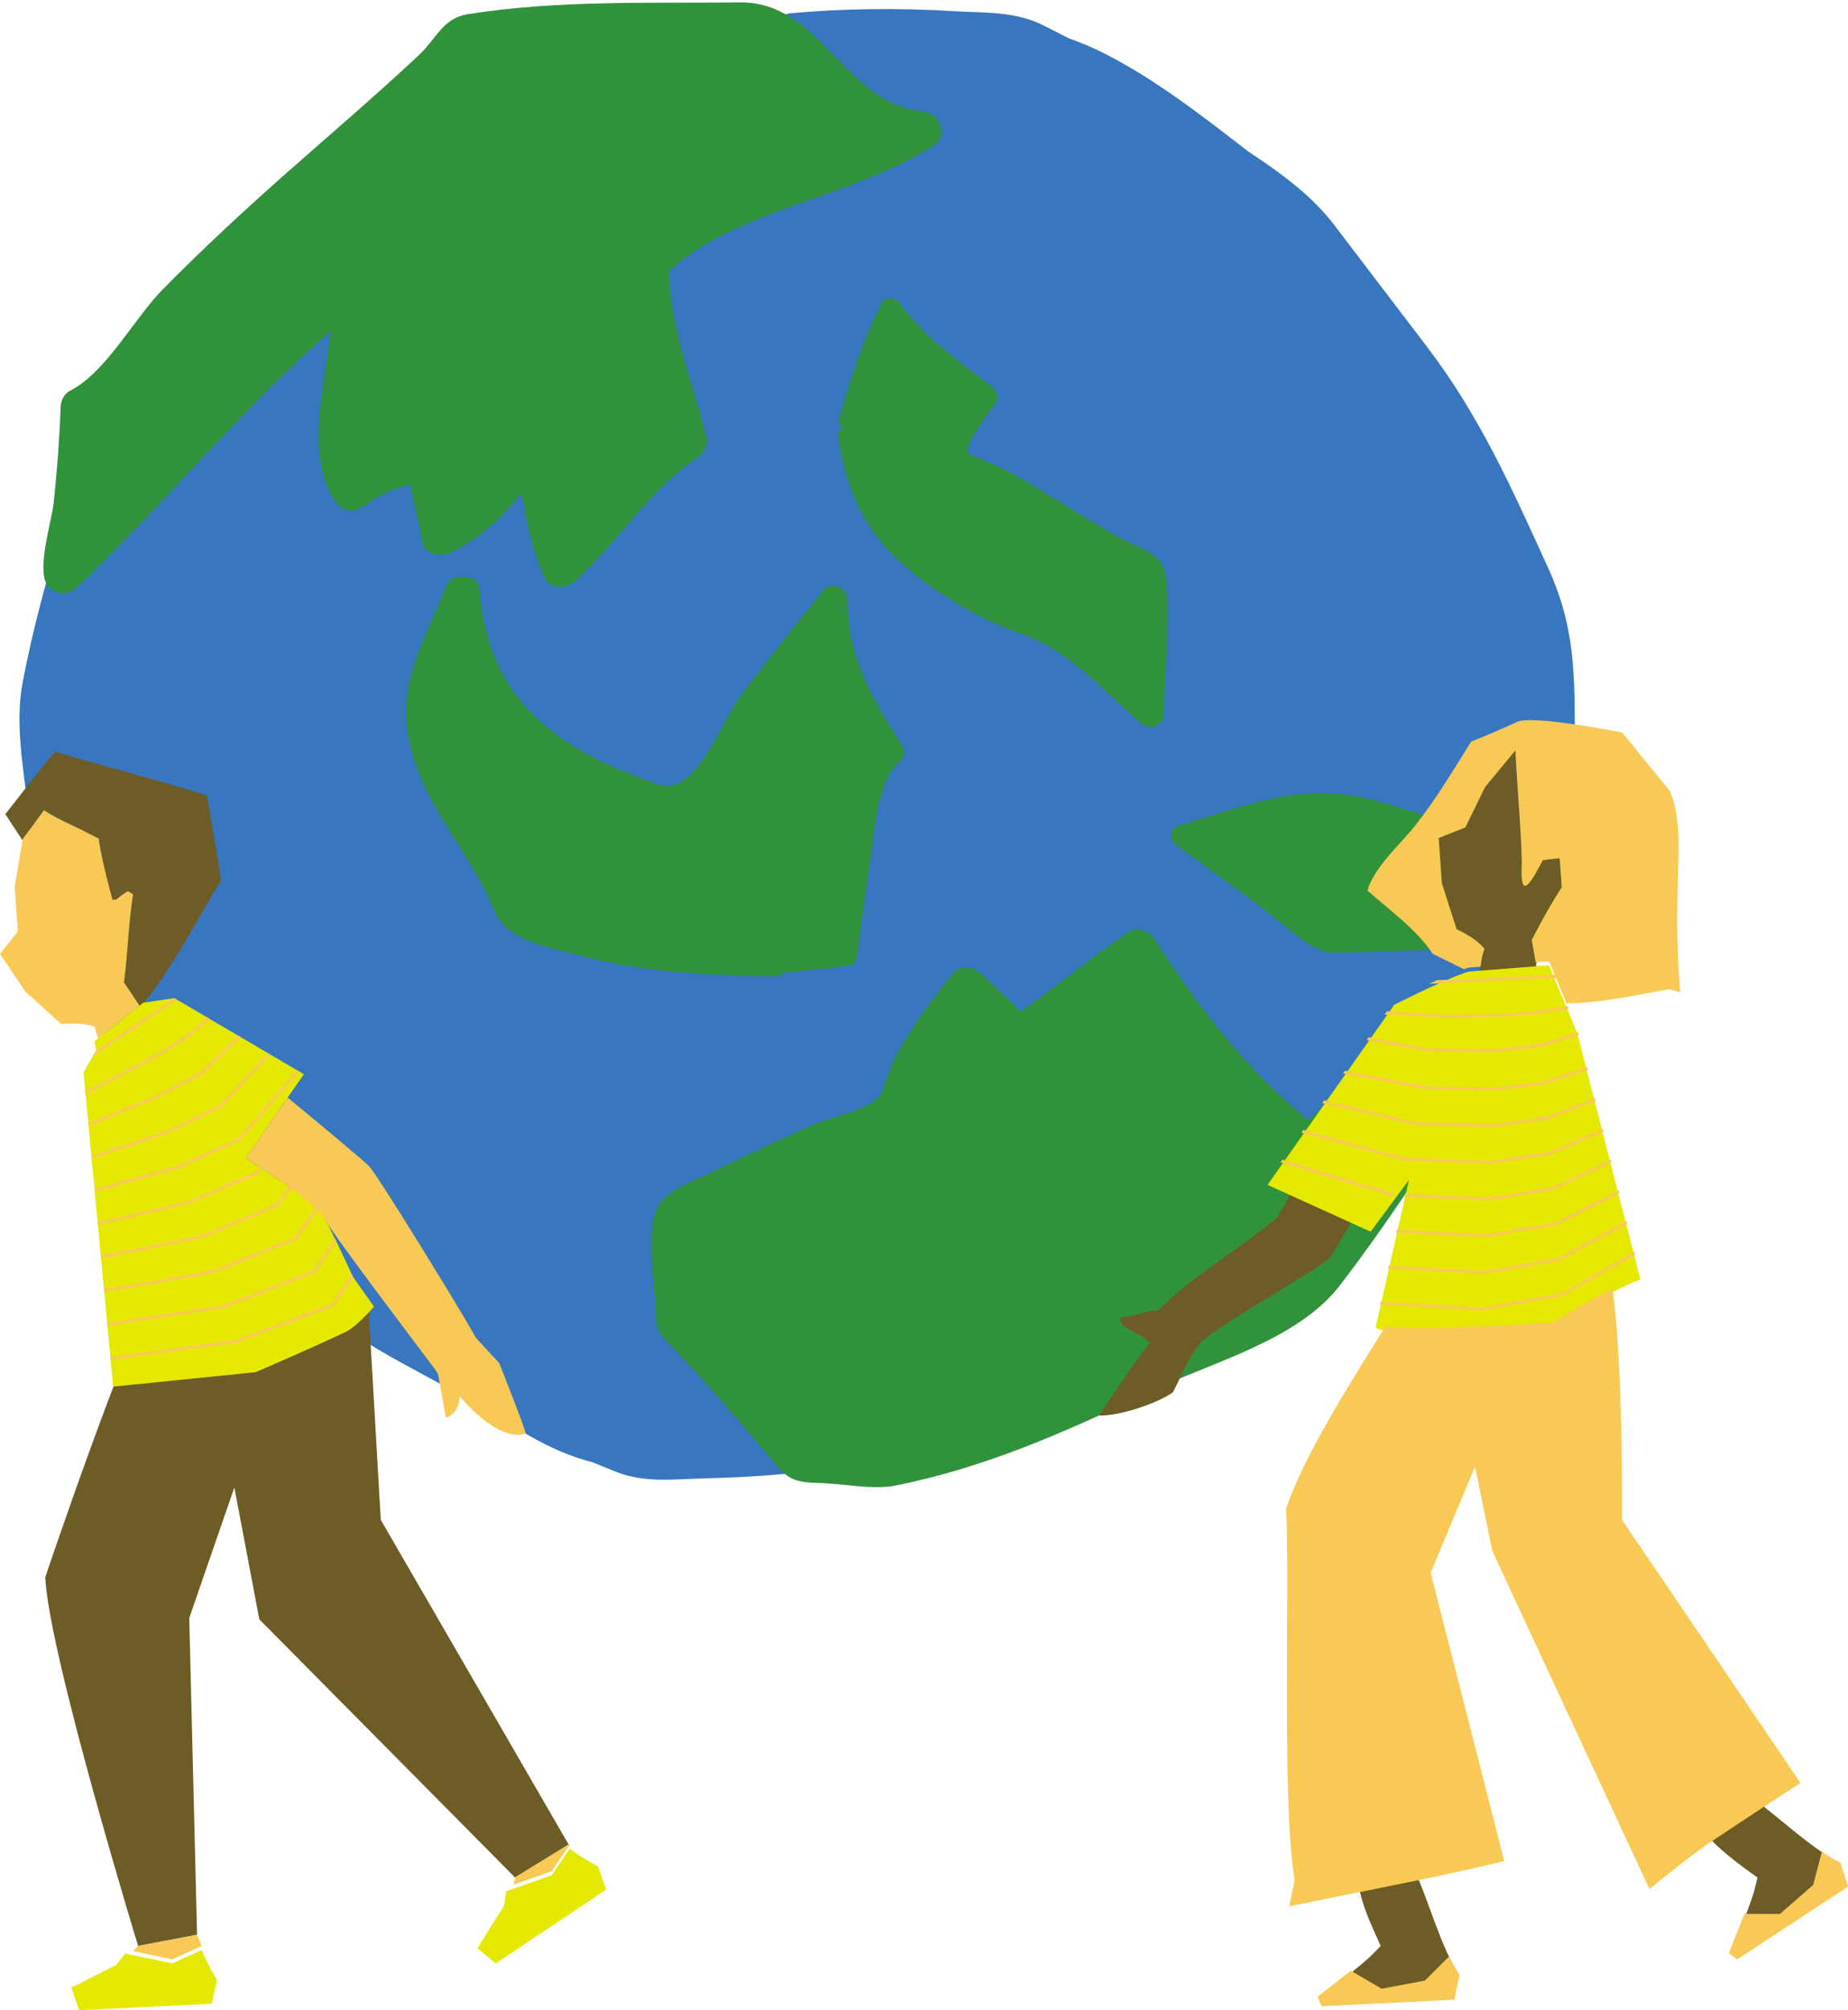
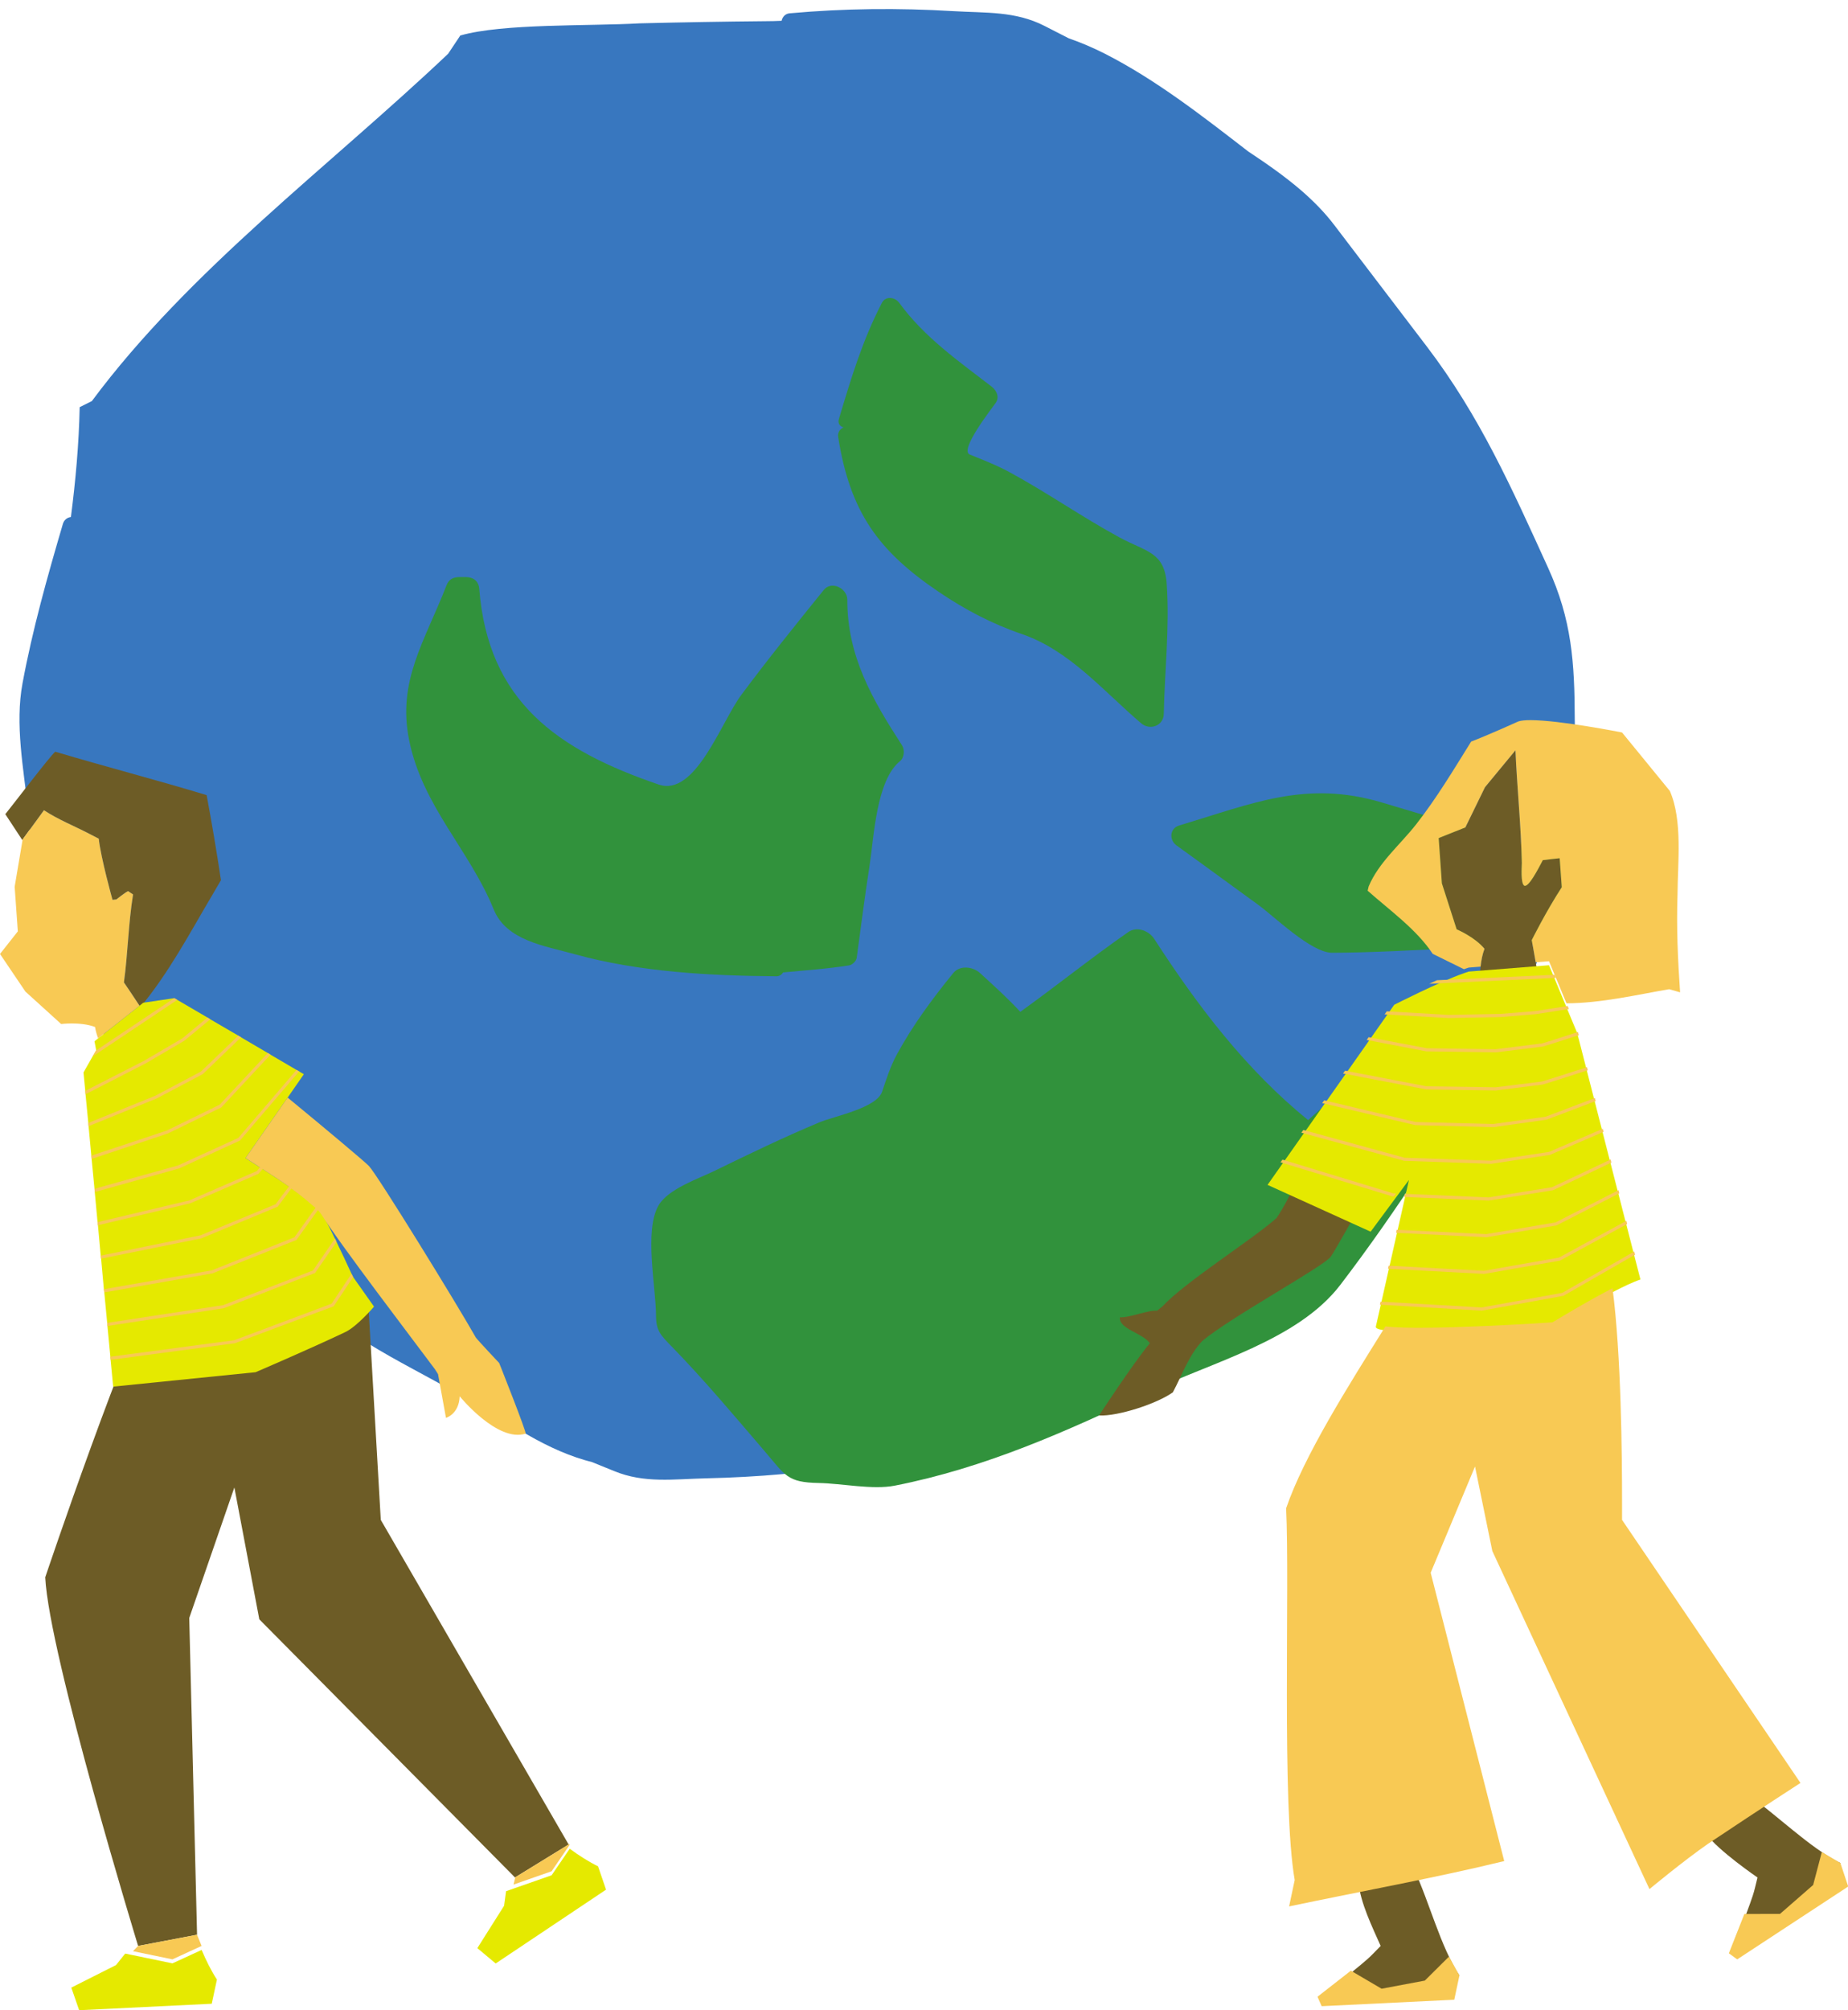
<svg xmlns="http://www.w3.org/2000/svg" fill="#000000" height="500.6" preserveAspectRatio="xMidYMid meet" version="1" viewBox="0.0 -0.6 460.4 500.6" width="460.4" zoomAndPan="magnify">
  <defs>
    <clipPath id="a">
      <path d="M 430 460 L 460.449 460 L 460.449 488 L 430 488 Z M 430 460" />
    </clipPath>
  </defs>
  <g>
    <g id="change1_1">
      <path d="M 392.328 178.691 C 392.293 164.254 391.566 153.703 385.691 140.816 C 376.598 120.883 368.699 103.07 355.496 85.727 C 347.816 75.684 340.176 65.605 332.504 55.562 C 330.07 52.34 327.227 49.465 324.129 46.781 C 320.117 43.336 315.695 40.242 311.211 37.273 C 311.086 37.176 310.988 37.113 310.895 37.055 C 299.559 28.301 287.965 19.234 275.168 12.727 C 272.23 11.246 269.266 9.984 266.262 8.941 C 264.238 7.898 262.219 6.883 260.199 5.84 C 252.965 2.145 245.637 2.652 237.516 2.176 C 223.871 1.355 210.32 1.484 196.738 2.715 C 195.602 2.809 194.938 3.633 194.719 4.578 C 193.359 4.641 192.031 4.676 190.676 4.676 C 180.219 4.77 169.766 4.961 159.434 5.211 C 146.547 5.938 125.289 5.211 114.676 8.242 L 111.645 12.789 C 82.043 40.84 47.145 66.645 22.887 99.277 L 19.852 100.793 C 19.66 109.957 18.84 119.051 17.668 128.148 C 16.785 128.273 15.965 128.809 15.652 129.914 C 11.793 143.059 8.102 156.133 5.605 169.59 C 3.711 179.793 5.855 190.688 6.996 201.082 C 6.965 201.309 6.965 201.496 6.93 201.684 L 7.691 208.539 C 7.691 208.566 7.691 208.566 7.719 208.602 C 8.195 213.242 8.734 217.535 9.617 221.645 C 11.008 228.309 13.184 234.562 17.008 241.387 C 27.684 260.531 37.004 277.617 51.562 293.852 C 60.031 303.234 68.465 312.648 76.93 322.062 C 88.051 334.441 105.578 340.727 119.445 349.828 C 122.762 351.973 126.145 353.867 129.586 355.605 C 134.828 358.766 140.168 361.387 145.633 362.996 C 146.234 363.188 146.832 363.312 147.434 363.477 C 149.297 364.234 151.16 364.988 153.023 365.746 C 160.539 368.84 167.809 367.734 175.926 367.543 C 188.75 367.262 201.414 366.156 214.051 364.105 L 221.664 364.801 C 252.871 359.363 284.078 341.203 313.645 327.652 C 317.148 326.074 320.629 324.523 324.07 323.07 L 326.34 321.555 C 326.562 321.238 326.816 320.953 327.039 320.637 C 341.695 301.621 377.039 254.559 377.988 252.031 C 379.914 247.039 381.809 242.016 383.641 236.992 C 386.453 229.195 389.043 221.328 391.223 213.305 C 394.223 202.285 392.391 190.059 392.328 178.691" fill="#3877bf" />
    </g>
    <g id="change2_1">
-       <path d="M 105.172 134.207 C 105.66 137.461 109.672 138.227 112.129 137.039 C 119.48 133.512 124.914 128.582 129.629 122.398 C 130.27 123.168 130.41 123.91 130.629 125.527 C 131.488 131.863 133.145 137.406 135.656 143.238 C 136.934 146.203 141.059 146.027 143.098 144.195 C 153.762 134.633 161.816 121.289 173.727 113.352 C 174.359 112.926 174.844 112.426 175.184 111.883 C 175.938 110.883 176.297 109.57 175.902 108 C 172.426 94.191 166.98 81.191 166.645 66.906 C 166.691 66.867 166.742 66.848 166.789 66.805 C 173.742 60.527 181.613 56.812 190.258 53.395 C 204.414 47.801 219.102 44 232.16 35.957 C 236.445 33.324 234.297 27.609 229.77 27.129 C 210.055 25.035 204.488 -0.219 184.395 0 C 162.055 0.242 138.668 -0.609 116.551 2.934 C 110.293 3.934 108.805 8.949 104.395 13.086 C 93.867 22.957 82.879 32.336 72.059 41.879 C 61.191 51.461 50.559 61.285 40.398 71.621 C 33.441 78.699 26.309 92.27 17.449 96.703 C 15.945 97.453 15.16 99.195 15.102 100.793 C 14.812 108.762 14.219 116.652 13.379 124.578 C 12.922 128.875 9.801 138.711 11.137 143.684 C 12.078 147.199 16.504 148.203 19.055 145.777 C 40.809 125.078 59.727 101.59 82.371 81.887 C 80.648 96.445 76.012 112.996 83.535 124.285 C 85.371 127.047 88.492 127.184 90.977 125.242 C 94.496 122.492 98.273 121.086 102.23 119.988 C 102.941 124.73 104.418 129.223 105.172 134.207" fill="#31923c" />
-     </g>
+       </g>
    <g id="change2_2">
      <path d="M 224.039 74.824 C 223.008 73.41 220.652 73.008 219.707 74.824 C 214.859 84.156 211.996 93.707 208.996 103.754 C 208.656 104.898 209.316 105.625 210.176 105.832 C 209.32 106.184 208.629 107.039 208.82 108.23 C 211.77 126.938 218.836 136.605 233.789 146.742 C 240.277 151.145 247.141 154.762 254.559 157.293 C 266.43 161.352 274.77 171.383 284.289 179.512 C 286.449 181.355 289.871 180.203 289.938 177.172 C 290.164 166.379 291.418 155.605 290.668 144.82 C 290.117 136.828 285.609 136.863 278.91 133.234 C 269.598 128.184 260.887 122.078 251.566 117.016 C 248.281 115.23 245.047 113.996 241.598 112.59 C 238.887 111.488 247.281 100.891 248.094 99.684 C 249.066 98.234 248.242 96.602 247.043 95.672 C 238.781 89.312 230.242 83.355 224.039 74.824" fill="#31923c" />
    </g>
    <g id="change2_3">
      <path d="M 391.359 213.301 C 391.359 213.301 361.082 204.25 344.305 199.254 C 325.438 193.641 312.395 199.375 293.762 204.977 C 291.371 205.695 291.246 208.598 293.113 209.938 C 299.906 214.816 306.633 219.777 313.398 224.676 C 317.5 227.645 326.672 236.664 331.859 236.664 C 348.805 236.664 384.488 234.105 384.488 234.105 L 385.781 232.992 L 392.641 216.449 L 391.359 213.301" fill="#31923c" />
    </g>
    <g id="change2_4">
      <path d="M 195.102 241.562 C 200.582 241.047 206.109 240.668 211.539 239.809 C 212.355 239.676 213.324 238.742 213.438 237.91 C 214.48 230.238 215.461 222.555 216.648 214.902 C 217.719 208 218.297 193.711 224.199 188.973 C 225.301 188.09 225.449 186.125 224.715 184.988 C 217.285 173.523 211.047 162.723 211.098 148.746 C 211.105 145.973 207.188 143.891 205.23 146.312 C 198.266 154.938 191.312 163.547 184.691 172.445 C 179.621 179.262 173.242 197.898 164.113 194.777 C 138.812 186.129 121.605 174.09 119.398 146.016 C 119.258 144.203 117.988 143.105 116.055 143.105 C 115.527 143.105 115.004 143.105 114.477 143.105 C 112.875 143.105 111.801 143.715 111.254 145.129 C 105.84 159.082 98.926 168.93 101.934 183.758 C 105.258 200.164 116.984 211.074 122.996 225.867 C 126.16 233.652 135.645 234.926 143.195 237.027 C 159.172 241.465 176.961 242.398 193.445 242.52 C 194.191 242.527 194.738 242.105 195.102 241.562" fill="#31923c" />
    </g>
    <g id="change2_5">
      <path d="M 369.777 249.609 C 369.68 249.648 369.59 249.664 369.492 249.711 C 353.508 257.238 338.91 266.504 325.895 278.34 C 310.395 265.746 298.387 249.941 287.562 233.219 C 286.242 231.184 283.27 229.996 281.078 231.52 C 271.926 237.879 263.246 244.879 254.195 251.375 C 251.051 247.965 247.637 244.914 244.176 241.734 C 242.426 240.121 239.152 239.668 237.477 241.734 C 232.254 248.148 227.449 254.645 223.473 261.922 C 221.863 264.863 220.824 268.113 219.762 271.266 C 218.383 275.352 207.773 277.379 204.176 278.879 C 195.27 282.594 186.57 286.809 177.902 291.031 C 174.062 292.898 166.473 295.469 164.086 299.551 C 160.414 305.812 163.438 320.023 163.438 327.082 C 163.438 330.84 164.688 331.996 167.406 334.785 C 175.457 343.055 182.914 351.949 190.426 360.707 C 195.695 366.852 196.074 368.566 203.984 368.707 C 209.59 368.805 217.395 370.453 222.91 369.371 C 245.289 364.988 265.902 355.82 286.359 346.016 C 301.824 338.609 323.312 333.254 333.941 319.344 C 348.172 300.73 360.691 280.828 373.039 260.926 C 373.812 259.676 376.234 256.234 376.449 255.684 C 376.664 255.137 376.73 254.555 376.688 253.969 C 376.844 250.633 372.809 248.18 369.777 249.609" fill="#31923c" />
    </g>
    <g id="change3_1">
      <path d="M 435.445 446.363 L 425.094 456.102 C 427.941 460.176 437.855 466.949 437.855 466.949 L 437.188 469.672 C 435.957 474.664 432.688 480.125 433.391 485.109 L 433.957 484.77 C 440.859 478.281 457.066 473.062 458.508 463.355 C 450.77 459.527 442.668 451.277 435.445 446.363" fill="#6d5c26" />
    </g>
    <g id="change3_2">
      <path d="M 338.465 468.168 C 338.859 473.129 341.926 479.383 343.969 483.992 L 342.012 486 C 338.422 489.684 332.836 492.73 330.914 497.387 L 331.57 497.375 C 340.812 495.285 357.43 499.004 363.594 491.367 C 358.859 484.141 356.062 472.922 352.324 465.023 L 338.465 468.168" fill="#6d5c26" />
    </g>
    <g id="change3_3">
      <path d="M 331.566 312.316 C 333.324 309.844 355.965 269.258 356.879 266.395 L 337.645 264.301 C 328.785 274.566 325.48 291.727 318.02 302.742 C 311.77 308.266 295.289 318.598 289.562 324.766 L 288.258 325.809 C 286.203 325.574 281.055 327.664 279.008 327.434 C 278.68 330.359 284.676 331.332 286.461 333.902 C 281.996 339.328 273.812 351.895 273.812 351.895 C 278.523 352.129 288.332 348.938 292.207 346.113 C 294.457 341.918 296.219 336.785 299.566 333.305 C 306.762 327.301 329.809 314.785 331.566 312.316" fill="#6d5c26" />
    </g>
    <g id="change3_4">
      <path d="M 388.57 213.121 C 387.727 213.184 385.262 213.492 384.371 213.602 C 383.254 215.727 380.77 220.609 379.711 219.93 C 378.805 219.25 379.145 215.18 379.145 214.27 C 378.941 204.898 377.957 195.609 377.555 186.246 L 369.961 195.438 L 365.078 205.445 L 358.426 208.102 L 359.223 219.367 L 362.902 230.828 C 362.902 230.828 367.418 232.711 369.84 235.676 C 369.301 237.105 369.031 238.602 368.863 240.117 C 368.844 240.348 368.812 240.574 368.793 240.805 C 368.625 242.551 368.523 244.297 368.215 245.934 L 383.434 244.957 C 383.367 243.738 382.984 241.332 382.598 239.027 C 382.117 236.184 381.609 233.52 381.609 233.52 C 381.609 233.52 385.141 226.402 389.094 220.332 L 388.57 213.121" fill="#6d5c26" />
    </g>
    <g id="change3_5">
      <path d="M 24.598 208.254 C 25.129 213.082 28.031 223.484 28.031 223.484 L 28.988 223.383 C 28.988 223.383 30.969 221.793 31.895 221.309 L 33.152 222.145 C 31.984 229.289 31.852 236.914 30.875 244.051 C 30.875 244.051 33.172 247.375 34.969 250.18 C 42.062 241.703 47.441 231.457 53.031 222.043 C 53.719 220.898 54.367 219.738 55.047 218.59 C 53.988 211.504 52.793 204.461 51.484 197.414 C 38.98 193.609 26.277 190.336 13.75 186.594 C 12.016 188.27 3.793 199.07 1.324 202.152 C 1.324 202.152 2.973 204.672 5.598 208.66 L 5.625 208.473 L 10.949 201.164 C 14.52 203.512 18.383 205.027 22.113 206.965 L 24.598 208.254" fill="#6d5c26" />
    </g>
    <g id="change3_6">
      <path d="M 94.867 377.895 L 91.828 325.27 L 77.824 302.656 L 46.77 313.973 L 41.148 314.84 C 31.746 331.297 11.27 392.195 11.27 392.195 C 12.207 411.477 34.41 483.992 34.41 483.992 L 49.094 481.207 L 47.148 402.324 L 58.387 369.82 L 64.602 402.656 L 128.305 466.945 L 128.363 466.906 L 141.668 458.73 L 141.527 458.492 L 94.867 377.895" fill="#6d5c26" />
    </g>
    <g id="change4_1">
      <path d="M 393.332 258.184 C 393.242 257.863 393.184 257.613 393.113 257.395 C 392.992 256.883 392.926 256.633 392.926 256.633 L 390.27 250.25 L 385.918 239.77 L 365.918 241.348 C 365.539 241.465 365.133 241.605 364.711 241.754 C 358.312 244.012 347.348 249.621 347.348 249.621 L 340.969 258.684 L 340.488 259.379 L 315.789 294.469 L 341.469 306.125 L 351.012 293.246 L 342.766 329.789 C 342.688 330.219 343.582 330.52 345.16 330.711 C 354.352 331.875 386.766 329.699 386.766 329.699 C 386.766 329.699 394.852 324.758 401.734 321.195 C 404.422 319.809 406.914 318.621 408.691 318.035 C 405.629 306.188 395.449 266.527 393.332 258.184" fill="#e5e900" />
    </g>
    <g id="change4_2">
      <path d="M 141.938 459.789 L 137.426 466.395 L 127.941 469.707 L 126.074 470.367 L 125.586 473.988 L 118.922 484.539 L 123.492 488.363 L 150.988 469.977 L 148.992 464.16 C 146.664 463.035 144.301 461.516 141.938 459.789" fill="#e5e900" />
    </g>
    <g id="change4_3">
      <path d="M 42.961 488.332 L 33.133 486.297 L 31.188 485.898 L 28.91 488.754 L 17.766 494.371 L 19.719 500 L 52.754 498.387 L 54.043 492.367 C 52.625 490.199 51.375 487.676 50.23 484.992 L 42.961 488.332" fill="#e5e900" />
    </g>
    <g id="change4_4">
      <path d="M 87.574 316.598 C 86.305 313.852 85.051 311.137 83.844 308.672 C 83.723 308.383 83.594 308.105 83.434 307.855 C 82.207 305.262 81.035 303.016 80.031 301.348 C 79.77 301.086 79.52 300.867 79.262 300.648 C 79.082 300.43 78.852 300.242 78.66 300.082 C 78.43 299.871 78.203 299.66 77.961 299.453 C 76.316 298.016 74.512 296.641 72.633 295.309 C 72.523 295.23 72.414 295.152 72.305 295.082 C 72.195 295 72.082 294.934 71.973 294.871 C 71.445 294.504 70.906 294.133 70.367 293.766 C 69.352 293.074 68.324 292.398 67.273 291.719 C 66.656 291.32 66.027 290.918 65.398 290.512 C 65.289 290.449 65.18 290.371 65.07 290.301 C 64.957 290.23 64.848 290.16 64.738 290.102 C 63.57 289.344 62.363 288.555 61.164 287.797 L 61.176 287.785 L 71.664 272.723 L 71.688 272.695 L 75.699 266.914 L 74.531 266.219 L 73.863 265.84 L 67.398 262.047 L 66.727 261.637 L 60.062 257.727 L 59.371 257.305 L 52.387 253.234 L 51.688 252.797 L 44.176 248.406 L 43.414 247.965 L 35.691 249.113 L 34.762 249.852 L 24.453 257.984 L 23.543 258.703 L 23.965 260.969 L 23.043 262.527 L 20.801 266.469 L 21.238 271.051 L 21.309 271.906 L 21.996 279.043 L 22.066 279.863 L 22.754 287.195 L 22.824 288.016 L 23.539 295.43 L 23.609 296.258 L 24.301 303.742 L 24.402 304.531 L 25.09 312.086 L 25.188 312.844 L 25.875 320.449 L 25.977 321.238 L 26.703 328.824 L 26.766 329.609 L 27.492 337.254 L 27.555 338.043 L 28.191 344.711 L 63.672 341.117 C 63.672 341.117 76.887 335.469 86.059 331.109 C 88.98 329.719 93.184 324.789 93.184 324.789 L 87.984 317.426 C 87.98 317.426 87.703 316.855 87.574 316.598" fill="#e5e900" />
    </g>
    <g id="change5_2">
      <path d="M 141.664 458.73 L 128.359 466.906 L 128.371 466.926 L 127.941 468.711 L 137.426 465.398 L 141.934 458.793 C 141.793 458.691 141.664 458.594 141.523 458.492 L 141.664 458.73" fill="#f8c954" />
    </g>
    <g id="change5_3">
      <path d="M 34.41 483.992 L 33.133 485.301 L 42.961 487.336 L 50.227 483.992 C 49.84 483.086 49.461 482.145 49.09 481.211 L 34.41 483.992" fill="#f8c954" />
    </g>
    <g id="change5_4">
      <path d="M 24.449 257.984 L 34.762 249.852 C 32.992 247.129 30.875 244.051 30.875 244.051 C 31.855 236.914 31.984 229.293 33.152 222.148 L 31.895 221.309 C 30.969 221.797 28.988 223.383 28.988 223.383 L 28.031 223.484 C 28.031 223.484 25.129 213.086 24.602 208.254 L 22.113 206.969 C 18.383 205.031 14.52 203.516 10.949 201.168 L 5.629 208.473 L 5.602 208.664 L 3.652 220.23 L 4.441 231.336 L 0 236.965 L 6.328 246.328 L 15.238 254.41 C 15.238 254.41 16.348 254.27 17.887 254.27 C 19.582 254.27 21.809 254.441 23.676 255.148 C 23.832 256.117 24.109 257.066 24.449 257.984" fill="#f8c954" />
    </g>
    <g id="change5_5">
      <path d="M 130.945 356.414 C 131.309 356.297 124.367 338.832 124.367 338.832 C 124.367 338.832 119.051 333.184 118.551 332.492 C 113.941 324.328 94.02 291.945 91.906 289.762 C 90.848 288.66 81.266 280.629 71.664 272.727 L 61.176 287.785 C 62.461 288.617 63.742 289.449 65.027 290.277 C 64.93 290.215 64.832 290.152 64.734 290.098 L 64.008 291.012 L 47.145 298.34 L 24.305 303.742 L 24.398 304.531 L 47.395 299.066 L 64.418 291.707 L 65.398 290.516 C 65.398 290.516 65.402 290.516 65.402 290.516 C 66.031 290.926 66.656 291.328 67.277 291.73 C 68.324 292.398 69.352 293.09 70.371 293.789 C 70.91 294.141 71.434 294.516 71.957 294.887 L 68.652 299.289 L 49.957 307.027 L 25.098 312.082 L 25.191 312.84 L 50.176 307.785 L 69.066 299.953 L 69.16 299.918 L 72.59 295.375 C 72.605 295.391 72.621 295.406 72.641 295.418 C 74.516 296.746 76.32 298.234 77.969 299.672 C 78.176 299.848 78.383 300.023 78.586 300.195 L 73.332 307.531 L 52.77 315.746 L 25.887 320.449 L 25.98 321.242 L 52.957 316.504 L 73.84 308.199 L 79.191 300.758 C 79.477 301.047 79.758 301.371 80.031 301.785 L 80.043 301.785 C 84.336 308.773 103.316 333.594 108.34 340.352 L 109.129 341.598 L 111.105 352.484 C 111.105 352.484 114.348 351.605 114.527 347.117 C 114.52 347.117 123.922 358.691 130.945 356.414" fill="#f8c954" />
    </g>
    <g id="change5_6">
      <path d="M 23.039 262.52 L 44.172 248.402 L 43.414 247.961 L 23.957 260.969 L 23.039 262.52" fill="#f8c954" />
    </g>
    <g id="change5_7">
      <path d="M 45.879 258.602 L 52.387 253.234 L 51.688 252.789 L 45.434 257.973 L 35.895 263.562 L 21.238 271.051 L 21.305 271.902 L 36.273 264.23 L 45.879 258.602" fill="#f8c954" />
    </g>
    <g id="change5_8">
      <path d="M 50.488 266.91 L 60.062 257.719 L 59.363 257.309 L 50.047 266.246 L 38.738 272.246 L 21.996 279.039 L 22.059 279.863 L 39.055 272.945 L 50.488 266.91" fill="#f8c954" />
    </g>
    <g id="change5_9">
      <path d="M 55.133 275.184 L 67.391 262.047 L 66.727 261.637 L 54.719 274.496 L 41.547 280.938 L 22.758 287.191 L 22.82 288.012 L 41.836 281.664 L 55.133 275.184" fill="#f8c954" />
    </g>
    <g id="change5_10">
      <path d="M 59.777 283.434 L 74.527 266.215 L 73.863 265.84 L 59.363 282.77 L 44.359 289.621 L 23.547 295.434 L 23.609 296.258 L 44.613 290.379 L 59.777 283.434" fill="#f8c954" />
    </g>
    <g id="change5_11">
      <path d="M 78.348 316.469 L 78.473 316.441 L 83.844 308.672 C 83.719 308.387 83.594 308.105 83.438 307.852 L 77.969 315.777 L 55.543 324.434 L 26.703 328.824 L 26.77 329.613 L 55.766 325.188 L 78.348 316.469" fill="#f8c954" />
    </g>
    <g id="change5_12">
      <path d="M 82.609 324.051 L 58.355 333.148 L 27.492 337.254 L 27.559 338.043 L 58.547 333.906 L 83.027 324.746 L 83.148 324.684 L 87.984 317.418 C 87.824 317.137 87.699 316.852 87.574 316.602 L 82.609 324.051" fill="#f8c954" />
    </g>
    <g clip-path="url(#a)" id="change5_1">
      <path d="M 458.508 463.355 L 453.879 460.613 L 451.719 468.812 L 443.461 476.016 L 434.582 476.031 L 430.715 485.824 L 432.797 487.34 L 460.453 469.195 L 458.508 463.355" fill="#f8c954" />
    </g>
    <g id="change5_13">
      <path d="M 354.973 492.625 L 344.199 494.648 L 336.543 490.156 L 328.238 496.641 L 329.27 499 L 362.309 497.387 L 363.59 491.367 L 360.988 486.652 L 354.973 492.625" fill="#f8c954" />
    </g>
    <g id="change5_14">
      <path d="M 356.938 236.934 L 364.711 240.758 C 365.129 240.609 365.535 240.465 365.918 240.352 L 368.859 240.121 C 369.027 238.605 369.297 237.105 369.84 235.68 C 367.414 232.715 362.902 230.828 362.902 230.828 L 359.219 219.371 L 358.422 208.105 L 365.074 205.449 L 369.957 195.441 L 377.551 186.25 C 377.949 195.613 378.941 204.902 379.141 214.273 C 379.141 215.184 378.801 219.254 379.707 219.934 C 380.766 220.613 383.25 215.73 384.367 213.605 C 385.258 213.496 387.723 213.188 388.57 213.125 L 389.09 220.34 C 385.137 226.41 381.605 233.523 381.605 233.523 C 381.605 233.523 382.113 236.191 382.594 239.035 L 385.914 238.777 L 390.266 249.254 C 398.969 249.227 408.211 247.039 415.848 245.742 L 418.57 246.52 C 418.012 238.457 417.641 230.48 417.93 222.086 C 417.961 214.293 419.246 203.766 416.016 196.371 L 404.109 181.809 C 404.109 181.809 388.672 178.734 381.297 178.734 C 379.996 178.734 378.949 178.832 378.277 179.055 C 378.277 179.055 376.262 179.961 373.789 181.047 C 371.305 182.125 368.359 183.383 366.516 184.07 C 362.043 191.246 357.941 198.121 352.77 204.738 C 348.801 209.781 343.469 214.191 340.977 220.148 L 340.727 221.215 C 346.277 226.137 352.883 230.816 356.938 236.934" fill="#f8c954" />
    </g>
    <g id="change5_15">
      <path d="M 404.109 377.895 L 404.109 373.66 C 404.109 361.598 403.902 336.785 401.734 320.199 C 394.852 323.762 386.766 328.703 386.766 328.703 C 386.766 328.703 354.352 330.879 345.16 329.711 C 335.898 344.539 324.891 361.938 320.418 375 C 321.355 394.273 319.273 448.762 322.555 467.578 L 321.16 474.152 C 339.016 470.391 357.355 467.098 374.754 462.863 L 356.43 391.059 L 367.477 364.602 L 371.789 385.648 L 410.938 469.84 C 410.938 469.84 419.414 462.793 425.52 458.562 C 439.621 449.16 448.562 443.402 448.562 443.402 L 404.109 377.895" fill="#f8c954" />
    </g>
    <g id="change5_16">
      <path d="M 387.309 242.148 L 358 243.504 C 357.352 243.797 356.703 244.09 356.062 244.391 L 387.633 242.926 L 387.309 242.148" fill="#f8c954" />
    </g>
    <g id="change5_17">
      <path d="M 344.957 252.012 L 360.883 252.926 L 373.82 252.68 L 382.582 251.969 C 383.809 251.785 387.398 251.234 390.871 250.676 L 390.559 249.922 C 387.824 250.363 384.852 250.828 382.492 251.188 L 373.785 251.891 L 360.898 252.137 L 345.492 251.246 L 344.957 252.012" fill="#f8c954" />
    </g>
    <g id="change5_18">
      <path d="M 372.68 261.477 L 384.367 260.027 C 384.719 259.934 388.852 258.633 393.34 257.184 C 393.242 256.867 393.18 256.617 393.117 256.395 C 388.508 257.91 384.238 259.238 384.18 259.238 L 372.617 260.688 L 355.434 260.434 L 340.965 257.688 L 340.492 258.383 L 355.34 261.227 L 372.68 261.477" fill="#f8c954" />
    </g>
    <g id="change5_19">
      <path d="M 372.086 280.09 L 385.234 278.25 C 385.676 278.086 391.754 275.828 397.535 273.602 C 397.469 273.336 397.402 273.082 397.34 272.828 C 391.398 275.125 385.105 277.461 385.039 277.492 L 372.039 279.305 L 352.676 278.812 L 329.895 273.414 L 329.406 274.105 L 352.574 279.59 L 372.086 280.09" fill="#f8c954" />
    </g>
    <g id="change5_20">
      <path d="M 371.504 289.234 L 386.105 287.012 C 386.59 286.809 393.176 284.016 399.5 281.262 C 399.434 281 399.359 280.742 399.301 280.484 C 392.785 283.328 385.961 286.223 385.895 286.258 L 371.457 288.445 L 349.926 287.703 L 324.703 280.793 L 324.219 281.48 L 349.809 288.48 L 371.504 289.234" fill="#f8c954" />
    </g>
    <g id="change5_21">
      <path d="M 386.871 295.809 L 386.977 295.773 C 387.102 295.715 394.398 292.289 401.453 288.918 C 401.391 288.66 401.32 288.398 401.254 288.141 C 394.445 291.395 387.363 294.719 386.691 295.035 L 370.871 297.586 L 350.004 296.703 L 349.828 297.477 L 370.918 298.371 L 386.871 295.809" fill="#f8c954" />
    </g>
    <g id="change5_22">
      <path d="M 347.215 297.363 L 347.773 296.613 L 347.121 296.582 L 319.508 288.18 L 319.027 288.855 L 346.938 297.352 L 347.215 297.363" fill="#f8c954" />
    </g>
    <g id="change5_23">
      <path d="M 347.809 306.414 L 370.336 307.508 L 387.73 304.574 L 387.844 304.535 C 387.984 304.465 395.797 300.484 403.418 296.57 C 403.352 296.309 403.281 296.047 403.215 295.785 C 395.855 299.566 388.262 303.438 387.539 303.809 L 370.289 306.727 L 347.98 305.648 L 347.809 306.414" fill="#f8c954" />
    </g>
    <g id="change5_24">
      <path d="M 345.793 315.359 L 369.754 316.645 L 388.594 313.34 L 388.715 313.297 C 388.715 313.297 397.125 308.715 405.383 304.215 C 405.316 303.953 405.246 303.688 405.184 303.422 C 397.262 307.738 389.145 312.164 388.395 312.57 L 369.711 315.859 L 345.965 314.59 L 345.793 315.359" fill="#f8c954" />
    </g>
    <g id="change5_25">
      <path d="M 343.77 324.309 L 369.172 325.785 L 389.449 322.109 L 389.578 322.062 C 389.73 321.973 398.598 316.859 407.352 311.855 C 407.285 311.594 407.215 311.332 407.145 311.059 C 398.68 315.902 390.051 320.875 389.242 321.344 L 369.121 325 L 343.941 323.543 L 343.77 324.309" fill="#f8c954" />
    </g>
    <g id="change5_26">
      <path d="M 372.664 270.953 L 384.355 269.488 C 384.766 269.359 390.336 267.637 395.57 265.926 C 395.508 265.672 395.438 265.406 395.379 265.16 C 390.008 266.91 384.254 268.695 384.188 268.719 L 372.625 270.168 L 355.422 269.922 L 335.094 266.027 L 334.598 266.734 L 355.344 270.703 L 372.664 270.953" fill="#f8c954" />
    </g>
  </g>
</svg>